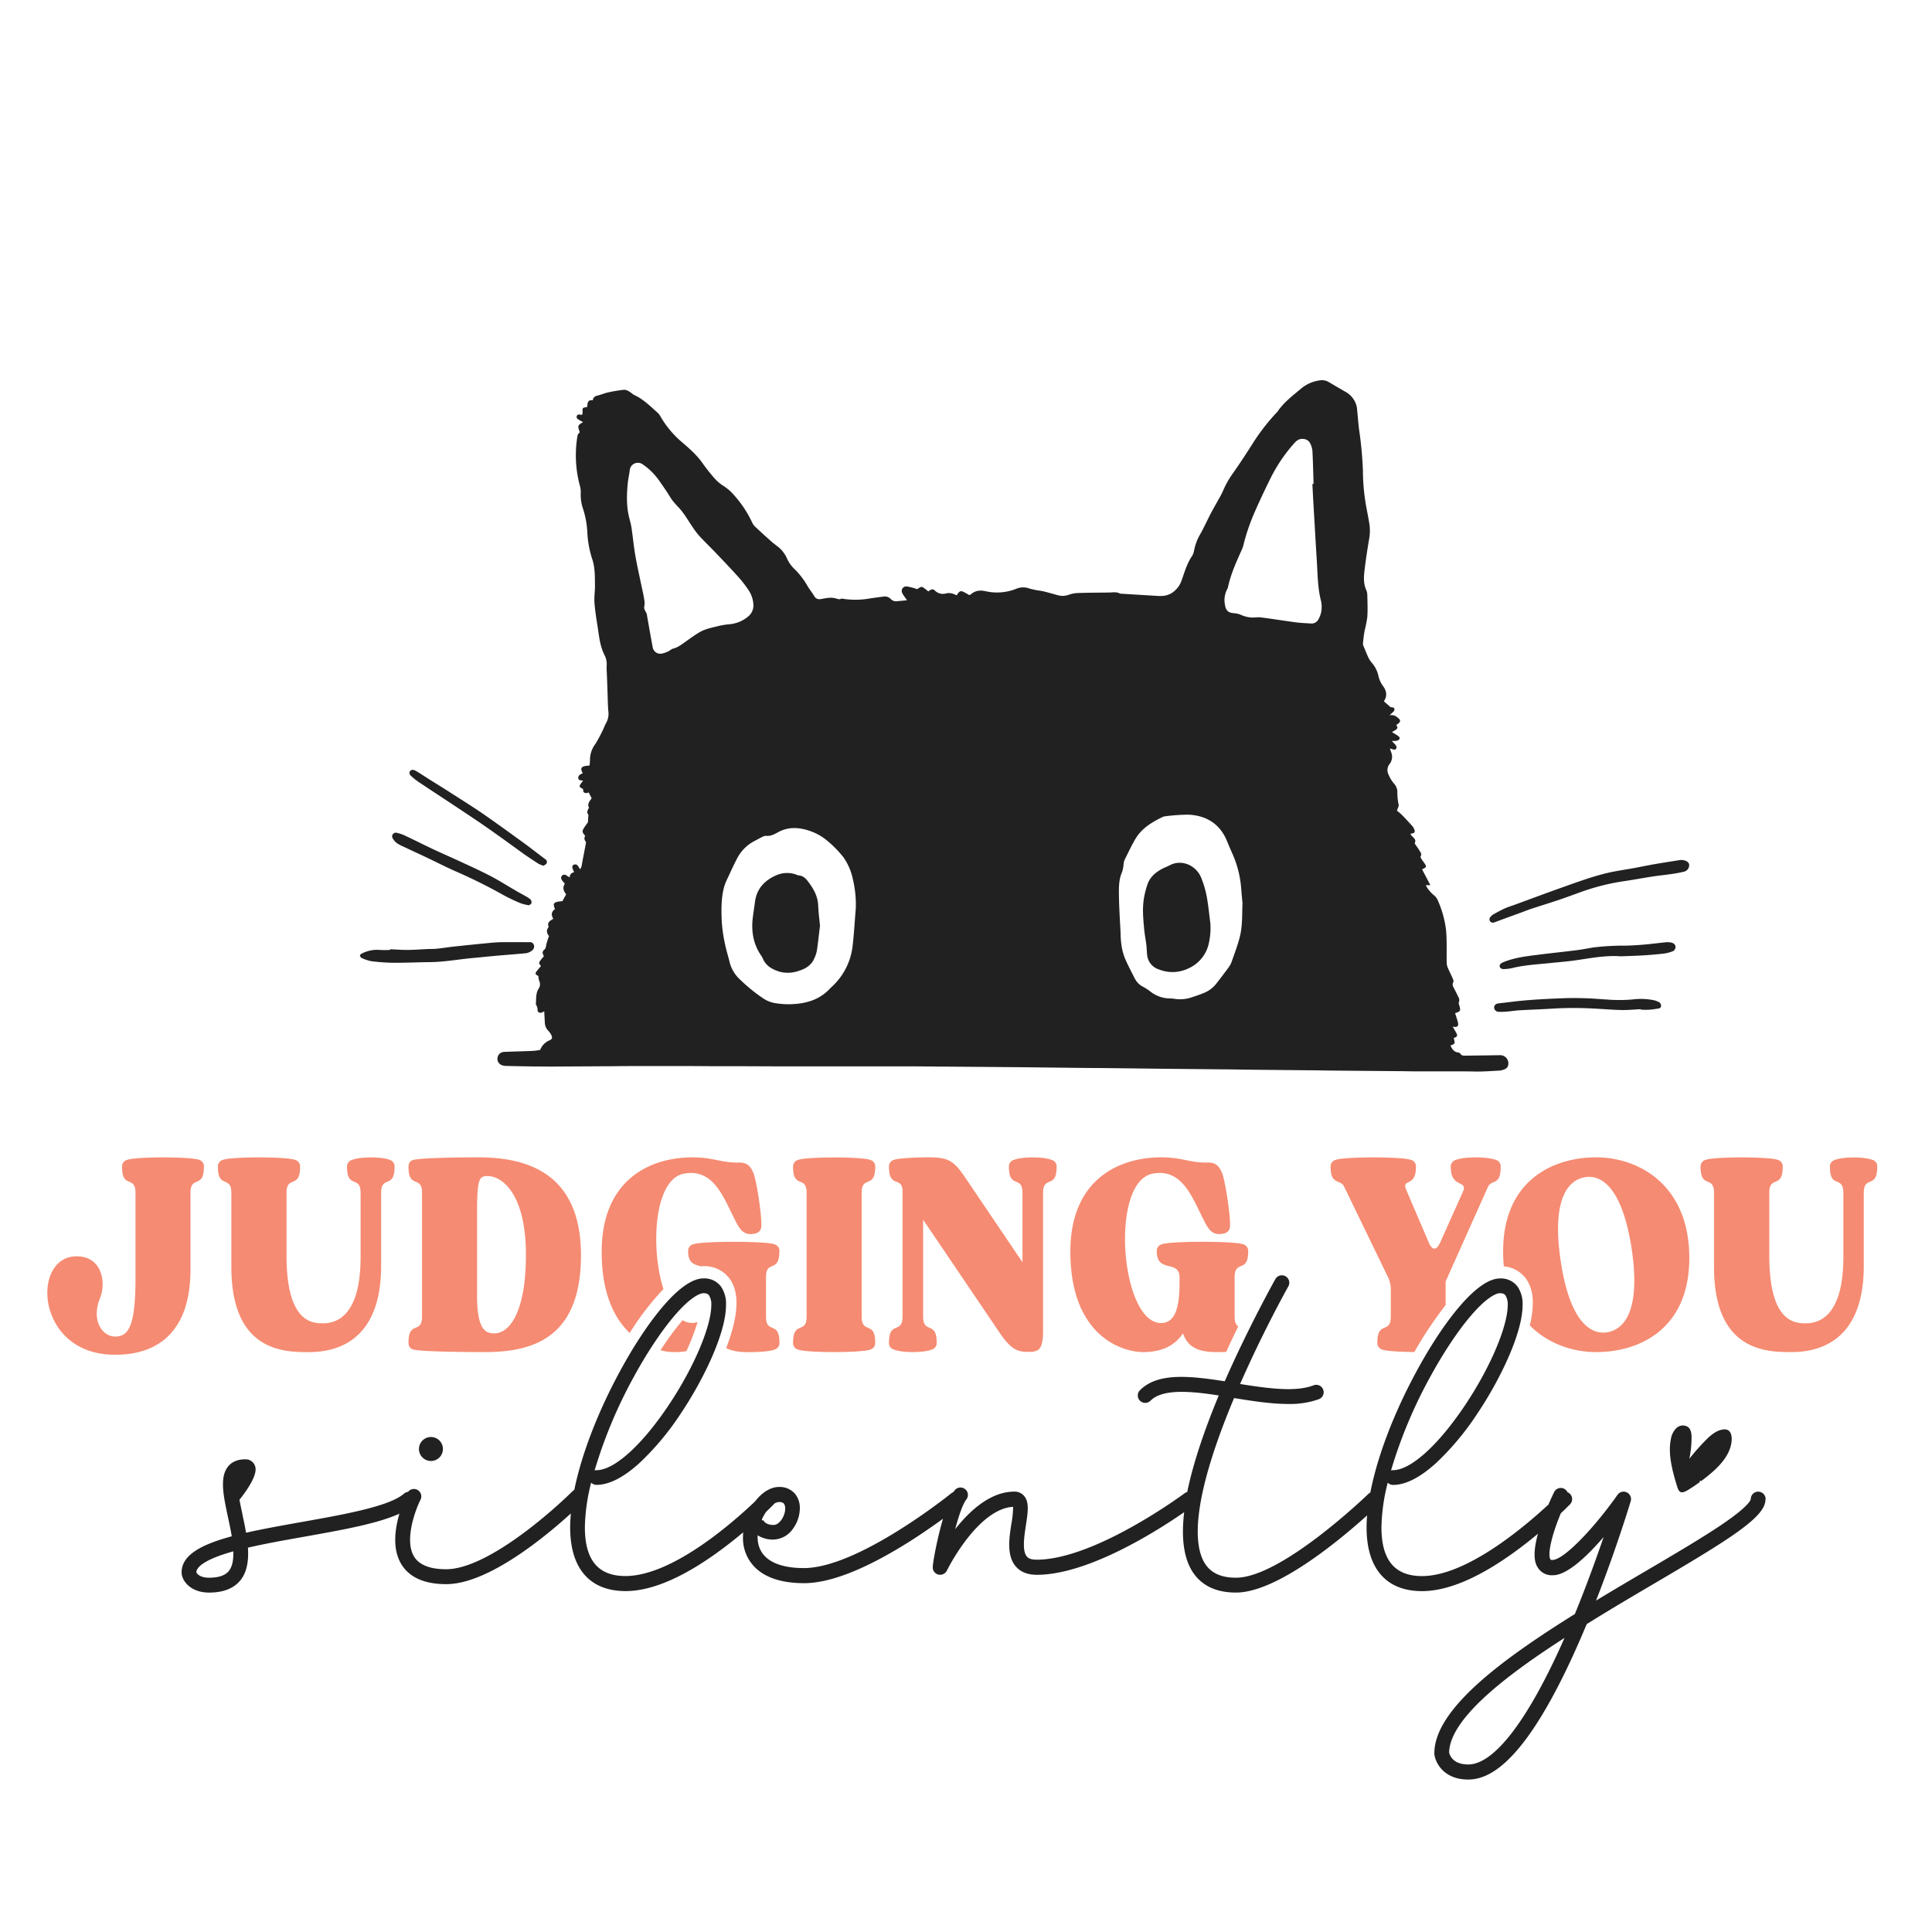
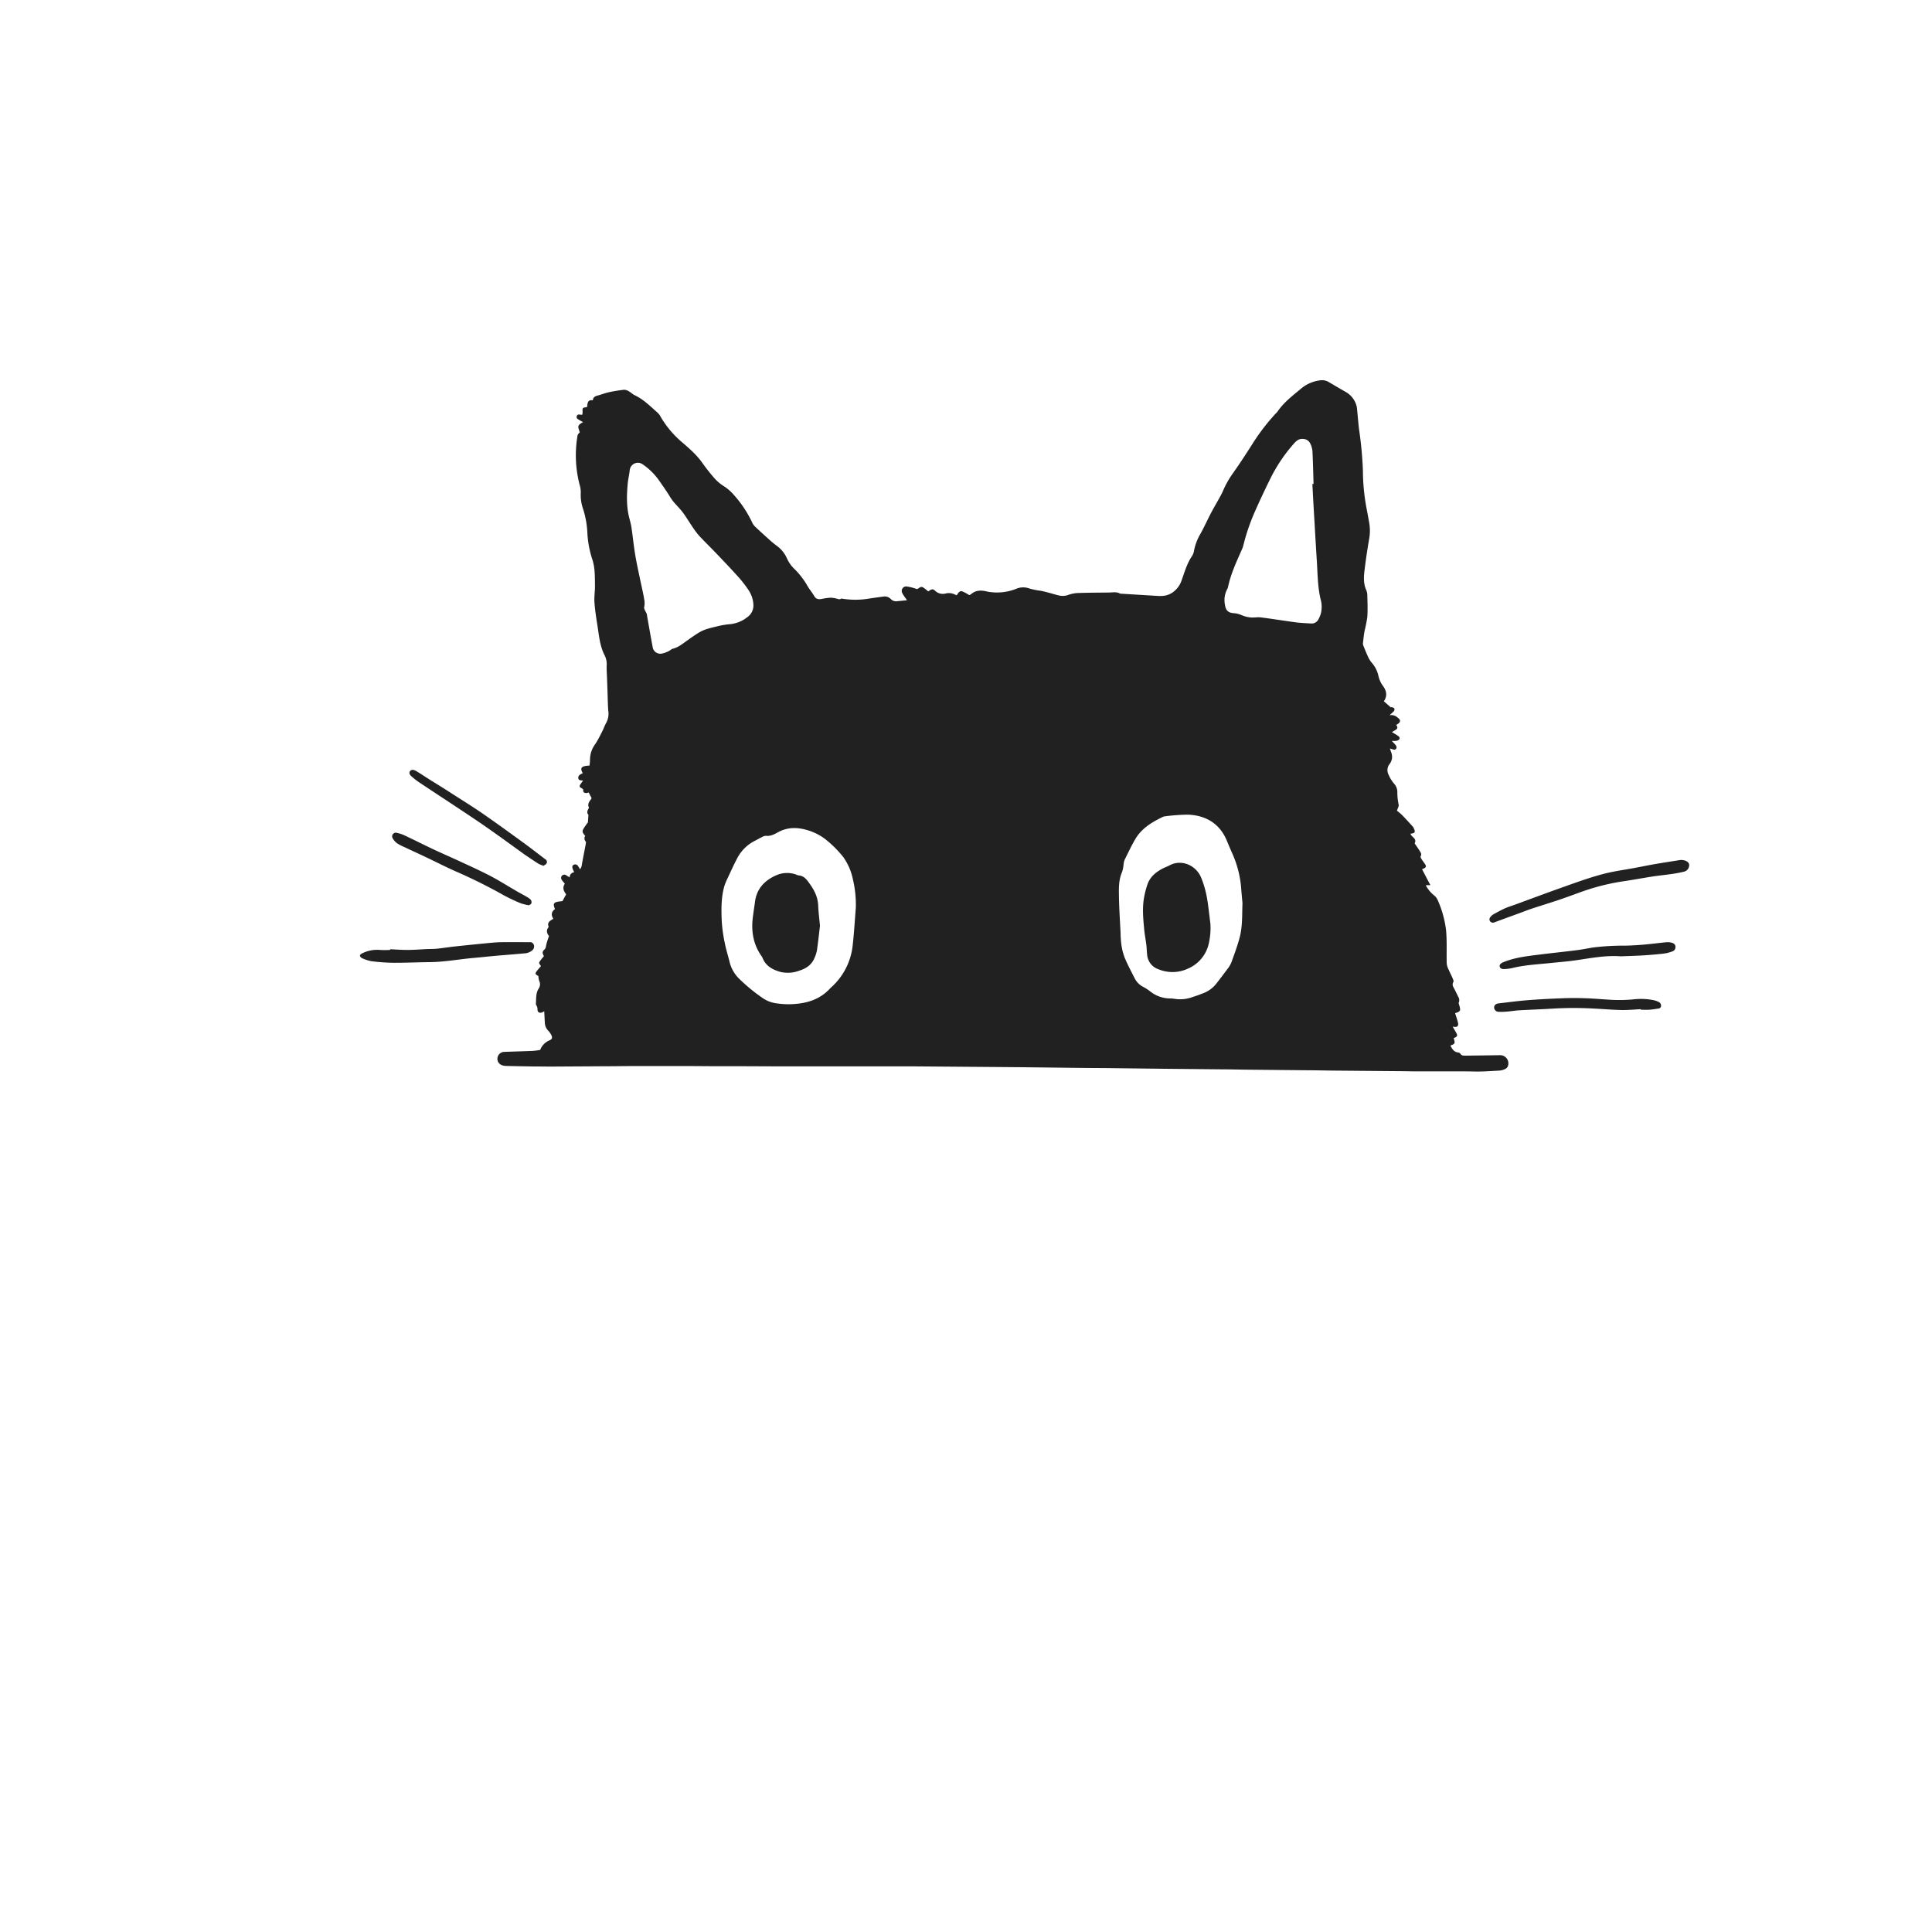
<svg xmlns="http://www.w3.org/2000/svg" id="Layer_1" data-name="Layer 1" viewBox="0 0 864 864">
  <defs>
    <style>.cls-1{fill:#212121;}.cls-2{fill:#f58b72;}</style>
  </defs>
  <title>Cat</title>
  <path class="cls-1" d="M670.85,471.88c-5.1.09-10.2.14-15.31.21-1,0-1.9.1-2.51-.94a1.43,1.43,0,0,0-1-.48c-1.89-.24-2.64-1.61-3.39-3.09,2.12-.82,2.15-.88,1.46-3.33,1.75-.73,1.87-1.05,1-2.62-.45-.8-.92-1.58-1.47-2.54,2.11.48,2.78-.16,2.32-2-.34-1.35-.81-2.67-1.23-4,2.43-.74,2.6-1.09,1.86-3.57-.12-.4-.34-.92-.19-1.23a2.68,2.68,0,0,0-.28-2.55c-.5-1.1-1.06-2.18-1.6-3.27s-1.34-2-.54-3.35c.2-.36-.12-1.11-.34-1.62-.69-1.58-1.49-3.11-2.16-4.7a6.13,6.13,0,0,1-.5-2.19c-.1-4.9.16-9.84-.29-14.71A46.88,46.88,0,0,0,643,402.66a5.67,5.67,0,0,0-1.69-2.26,14.83,14.83,0,0,1-3.56-4.22c0-.07,0-.21,0-.34h1.93c-1.34-2.53-2.53-4.81-3.73-7.1,2-.81,2.14-1.2,1-2.79-.48-.67-1-1.34-1.41-2.05-.18-.29-.36-.8-.22-1,.55-.83.1-1.5-.28-2.13-.72-1.19-1.55-2.33-2.41-3.6,1.19-2.22-1.47-2.79-1.85-4.33,2-.22,2.31-.71,1.47-2.4a3.4,3.4,0,0,0-.48-.83c-1.59-1.74-3.17-3.49-4.82-5.18a25.43,25.43,0,0,0-2.23-1.88c.32-1.1,1-2.09.74-2.82a25.31,25.31,0,0,1-.56-5.32,5.56,5.56,0,0,0-1.38-3.86,14.49,14.49,0,0,1-2.49-4,4.43,4.43,0,0,1,.49-5,5.25,5.25,0,0,0,.64-5.07c-.16-.52-.35-1-.59-1.75.5.14.8.21,1.08.31.63.22,1.3.42,1.72-.25s0-1.34-.48-1.88-.84-.89-1.49-1.6a10.38,10.38,0,0,0,2,0,2.34,2.34,0,0,0,1.41-.73c.38-.64-.16-1.2-.71-1.57-.84-.56-1.72-1.08-2.64-1.64a16.47,16.47,0,0,0,2-1.19c.71-.59.47-1.33-.1-1.95a8.53,8.53,0,0,0,.81-.52c1.32-1,1.22-1.77-.13-2.79a4.15,4.15,0,0,0-3.68-1.05,21.35,21.35,0,0,0,2-1.84,1.37,1.37,0,0,0,.19-1.2c-.13-.29-.67-.46-1.06-.55a.69.69,0,0,0-.51.06l-3.12-2.73c1.66-2.32,1.21-4.7-.37-6.84a11.78,11.78,0,0,1-2-4.28,13.14,13.14,0,0,0-3-6.08,10.44,10.44,0,0,1-1.71-2.74c-.76-1.62-1.41-3.28-2.08-4.93a2.36,2.36,0,0,1-.18-1.11c.2-1.83.4-3.68.72-5.49a61.38,61.38,0,0,0,1.23-6.18c.21-3.18.09-6.38,0-9.57a6.1,6.1,0,0,0-.43-2.41c-1.4-3-1.16-6.14-.78-9.24.57-4.75,1.3-9.48,2.11-14.19a20.54,20.54,0,0,0-.1-7c-.39-2.26-.82-4.51-1.25-6.77a93.39,93.39,0,0,1-1.52-16.35,170.6,170.6,0,0,0-1.73-18.48c-.37-3.1-.6-6.22-.92-9.33a7.42,7.42,0,0,0-.44-1.86,10.12,10.12,0,0,0-4.4-5.37c-2.61-1.49-5.19-3-7.78-4.53a5.84,5.84,0,0,0-3.87-.77,16.34,16.34,0,0,0-8.35,3.56c-3.8,3.21-7.84,6.18-10.67,10.39a6.06,6.06,0,0,1-.65.7,92.61,92.61,0,0,0-10.41,13.48c-2.87,4.52-5.78,9-8.89,13.39a42.12,42.12,0,0,0-4.5,8,30.34,30.34,0,0,1-1.38,2.73c-1.32,2.4-2.72,4.76-4,7.19-1.59,3.05-3,6.21-4.67,9.21a23.43,23.43,0,0,0-2.85,7.46,6.4,6.4,0,0,1-.92,2.49c-2.25,3.27-3.29,7.07-4.6,10.71a10.68,10.68,0,0,1-3.43,5.05,8.77,8.77,0,0,1-5.23,2.05,18.59,18.59,0,0,1-2.11,0l-16.44-1a1,1,0,0,1-.38-.05c-1.55-.88-3.21-.49-4.85-.47-4.47.06-8.94.05-13.41.2a14.8,14.8,0,0,0-4.69.8,7.42,7.42,0,0,1-4.48.29c-1.42-.33-2.82-.78-4.24-1.16-1.22-.32-2.45-.64-3.69-.89a33.52,33.52,0,0,1-5.06-1,8,8,0,0,0-5.77,0,22.8,22.8,0,0,1-6.62,1.64,22.48,22.48,0,0,1-6.8-.36c-2.39-.57-4.82-.65-6.89,1.14a4.29,4.29,0,0,1-.94.5,19.7,19.7,0,0,0-3.07-1.66c-1.36-.44-1.9.88-2.55,1.74l-.82-.36a6,6,0,0,0-4-.47,5,5,0,0,1-4.76-1.14c-.87-.9-1.46-.88-2.54-.17-.24.15-.46.33-.57.41a20.33,20.33,0,0,0-2.38-1.83c-1.12-.62-1.81.55-2.67.79a22.94,22.94,0,0,0-4.57-1.18A2,2,0,0,0,403.4,265a5.87,5.87,0,0,0,.75,1.33c.43.65.9,1.29,1.47,2.11-1.7.16-3.1.31-4.49.43a3.19,3.19,0,0,1-2.78-1,3.71,3.71,0,0,0-3.34-1.07c-1.95.26-3.91.51-5.87.81a36.87,36.87,0,0,1-12.31.15,1.15,1.15,0,0,0-.74,0c-.64.43-1.19.12-1.81,0a10.44,10.44,0,0,0-2.8-.46,22.93,22.93,0,0,0-3.77.51c-1.48.3-2.71.27-3.6-1.27s-2-2.82-2.88-4.29a34.82,34.82,0,0,0-5.76-7.61,15,15,0,0,1-3.55-4.94,13.66,13.66,0,0,0-4.52-5.59A43.23,43.23,0,0,1,344,241.3c-2.09-1.87-4.16-3.75-6.2-5.68a5.91,5.91,0,0,1-1.36-1.82,50.54,50.54,0,0,0-8.21-12.42,20.58,20.58,0,0,0-4.59-4,19.14,19.14,0,0,1-3.94-3.29,82.33,82.33,0,0,1-5.59-7.05c-2.49-3.56-5.7-6.34-8.94-9.14a44,44,0,0,1-9.62-11.33,7.65,7.65,0,0,0-1.45-2c-3.26-2.85-6.32-6-10.33-7.86-.85-.4-1.53-1.14-2.37-1.6a4.5,4.5,0,0,0-2.25-.81,65.72,65.72,0,0,0-7,1.14c-1.62.35-3.16,1-4.77,1.41-1.21.3-2.16.76-2.25,2.14-1.89-.18-2.43.49-2.54,3l-.54.12c-1.55.25-1.64.39-1.5,1.91a7.27,7.27,0,0,1-.15,1.44,5.77,5.77,0,0,1-.73,0c-.71-.1-1.47-.27-1.74.66s.41,1.26,1,1.63,1.13.65,1.82,1c-2.48,1.51-2.51,1.65-1.47,4.52-.34.48-.93.95-1,1.49a52.23,52.23,0,0,0,.92,22,11.11,11.11,0,0,1,.52,3.59,19.25,19.25,0,0,0,1.12,7.5,41.39,41.39,0,0,1,1.8,9.76,45.37,45.37,0,0,0,2.14,12.22c1.4,4,1.23,8.17,1.3,12.3,0,2.42-.41,4.85-.24,7.25.25,3.49.8,7,1.35,10.43.71,4.52,1.06,9.13,3.24,13.31a9.08,9.08,0,0,1,.88,4.66c-.07,1.59.07,3.19.13,4.78.07,2,.15,4.08.22,6.12.12,3.05.14,6.11.36,9.15a8.52,8.52,0,0,1-.88,5.36c-.72,1.19-1.13,2.57-1.78,3.81-1,2-2,4-3.22,5.85a11.69,11.69,0,0,0-2.29,7,17.36,17.36,0,0,1-.23,2.52c-3.68.18-4.38,1-3,3.4-.91.52-2.14.82-2,2.24.13,1.21,1.31.87,2.14,1.11a18.43,18.43,0,0,0-1.39,1.95c-.8,1.5,1.88,1.19,1.43,2.61-.06.2.23.63.46.76a1.89,1.89,0,0,0,1.08.2,3.7,3.7,0,0,0,.93-.25l1.31,2.58c-.66,1.17-2.08,2.3-1.23,4.15.07.16-.15.47-.28.7-.54,1-.61,1.94.07,2.49-.08,1.34-.15,2.38-.22,3.44-.52.72-1.1,1.48-1.62,2.28-1.11,1.72-1,2.16.41,3.76a2.07,2.07,0,0,0,.24,2.57c.18.2.05.72,0,1.07-.56,3-1.15,6-1.71,9a4.31,4.31,0,0,1-.83,2.31c-.4-.62-.67-1.12-1-1.56a1.42,1.42,0,0,0-1.89-.42c-.72.37-.63,1.05-.44,1.68s.43,1,.69,1.63a2.24,2.24,0,0,0-2,2.32c-.64-.38-1.12-.68-1.62-1a1.44,1.44,0,0,0-1.92,2.09c.38.59.87,1.1,1.37,1.73-1.24,1.82-.45,3.44.59,4.73-.62,1.12-1.12,2.05-1.68,3.07a16.89,16.89,0,0,0-2.32.29c-1.51.37-1.81,1-1.27,2.53l.27.72c-1.72,1.21-1.75,2.72-.75,4.34-1.39.86-2.83,1.54-2.12,3.47a.43.43,0,0,1-.07.36c-1.18,1.52-.55,2.87.28,3.89a34,34,0,0,0-1.23,3.82c-.17.88-.16,1.72-1,2.36a1.88,1.88,0,0,0-.64,1.32,4.2,4.2,0,0,0,.59,1.47c-.48.59-1,1.17-1.45,1.78-.95,1.27-.93,1.28.13,2.65-.55.66-1.12,1.34-1.68,2-1.07,1.33-1,1.72.51,2.44a8.63,8.63,0,0,0,.38,2.21,3.44,3.44,0,0,1-.31,3.54c-1.26,2.05-1,4.38-1.18,6.62a1.16,1.16,0,0,0,.19.73,3.29,3.29,0,0,1,.54,1.95c0,1.18.86,1.67,2,1.28a6.44,6.44,0,0,0,1-.56c.1,1.88.19,3.59.28,5.31a5.33,5.33,0,0,0,1.52,3.41,7.66,7.66,0,0,1,1.49,2.19c.44,1.06.13,1.67-.94,2.11a7.66,7.66,0,0,0-4.17,4.3,33.72,33.72,0,0,1-3.37.43c-4.27.18-8.54.28-12.81.44a3.08,3.08,0,0,0-2.89,2.62,3,3,0,0,0,1.79,3.26,5.7,5.7,0,0,0,2,.4c4.22.11,8.43.17,12.64.24q3.25,0,6.51.05l25.66-.15c3.83,0,7.66-.08,11.49-.08q12.74,0,25.49,0c4,0,8,.05,12.06.07,4.27,0,8.55,0,12.82,0l12.25.05,16.67,0,20.88,0c5.17,0,10.34,0,15.52,0q4.5,0,9,0l38.31.3,11.88.1,25.85.3c4,.05,8.05.05,12.08.09q12.63.15,25.28.3l25.29.25c4.08,0,8.17.12,12.25.16l25.67.25c4,0,8,.11,12.07.15l29.88.26c2.49,0,5,.09,7.46.09,6.33,0,12.65,0,19,0,2.16,0,4.31,0,6.47.05,3.94.13,7.9-.19,11.85-.4a6.92,6.92,0,0,0,2.38-.65,2.57,2.57,0,0,0,1.25-1.09A3.66,3.66,0,0,0,670.85,471.88ZM312.93,282.68c-2.14,1.25-4.15,2.73-6.17,4.16-1.82,1.3-3.56,2.7-5.81,3.25-.71.17-1.28.83-2,1.14a10.67,10.67,0,0,1-3,1.06,3.45,3.45,0,0,1-4.1-3.1c-.88-4.56-1.65-9.15-2.47-13.73a4.86,4.86,0,0,0-.16-.94c-.4-1-1.36-2.23-1.13-3.11a7.9,7.9,0,0,0,0-3.35c-.38-2.52-1-5-1.52-7.5-.84-4.06-1.77-8.1-2.46-12.19S283,240,282.39,235.88c-.25-1.64-.73-3.24-1.12-4.85-1.15-4.85-1-9.76-.56-14.66.19-2.09.71-4.15.93-6.24a3.66,3.66,0,0,1,5.68-2.54,29,29,0,0,1,7.79,7.82c1.61,2.3,3.22,4.61,4.67,7s3.44,4.07,5.1,6.15,3.13,4.63,4.72,6.94a36.8,36.8,0,0,0,3.08,4.12c2.61,2.8,5.37,5.46,8,8.23,3.34,3.5,6.67,7,9.91,10.61a53.72,53.72,0,0,1,4.07,5.31,12.88,12.88,0,0,1,2.27,6.79,6.33,6.33,0,0,1-2.56,5.31,14.9,14.9,0,0,1-8.21,3.3,33.73,33.73,0,0,0-4.91.8C318.43,280.69,315.49,281.2,312.93,282.68Zm69.79,123.43c-.46,5.59-.77,11.2-1.41,16.78a29.27,29.27,0,0,1-9.73,18.78,3.57,3.57,0,0,0-.28.27c-4.86,5.37-11.23,7-18.12,7.16a36.62,36.62,0,0,1-5.73-.38,13.82,13.82,0,0,1-6.23-2.29,77.75,77.75,0,0,1-10.93-9,15.71,15.71,0,0,1-4.07-7.46c-.67-2.72-1.54-5.4-2.07-8.15a67,67,0,0,1-1.38-9.83c-.21-5.22-.31-10.49,1.13-15.6a25.36,25.36,0,0,1,1.52-3.71c1.38-2.95,2.71-5.92,4.23-8.8a18,18,0,0,1,7.88-7.84c1.09-.55,2.14-1.17,3.23-1.69a3.72,3.72,0,0,1,1.8-.57c2.05.25,3.75-.7,5.37-1.59,4.56-2.51,9.22-2.24,13.9-.71a24.26,24.26,0,0,1,8.3,4.65,48.89,48.89,0,0,1,7.06,7.25,26.41,26.41,0,0,1,4.26,10A48.41,48.41,0,0,1,382.72,406.11Zm171.65,13.2c-1,3.75-2.37,7.4-3.68,11.06a11.24,11.24,0,0,1-1.64,2.79c-1.74,2.37-3.53,4.69-5.32,7a13.55,13.55,0,0,1-5.9,4.11c-1.48.6-3,1.13-4.51,1.61a16,16,0,0,1-7.72.85,17.15,17.15,0,0,0-2.86-.23,14.36,14.36,0,0,1-8.3-3.09,20.81,20.81,0,0,0-3.05-2,8.69,8.69,0,0,1-4-4c-1.52-3-3.12-6-4.42-9.11a26.18,26.18,0,0,1-1.49-5.9,42,42,0,0,1-.35-5.15c-.28-5.67-.67-11.33-.74-17-.05-3.47-.06-7,1.43-10.32a15.79,15.79,0,0,0,.66-3.56,7,7,0,0,1,.45-1.85c1.63-3.24,3.14-6.56,5-9.63,2.77-4.5,7.15-7.17,11.8-9.43a3.56,3.56,0,0,1,1.27-.4,84.42,84.42,0,0,1,10.26-.74c8.24.31,14.35,4.19,17.44,11.77.82,2,1.69,4,2.57,6a46.79,46.79,0,0,1,3.82,15.51c.13,1.85.32,3.69.56,6.34C555.42,408.56,555.76,414,554.37,419.31Zm36.37-145.13a12.15,12.15,0,0,1-1.25,3,3.33,3.33,0,0,1-3.07,1.65c-2.35-.13-4.71-.23-7-.53-5.18-.68-10.34-1.54-15.52-2.19-1.56-.2-3.18.17-4.75,0a13.11,13.11,0,0,1-3.85-1,10.33,10.33,0,0,0-3.49-.89c-2.55-.15-3.64-1.26-4-3.74a10.42,10.42,0,0,1,1-7,3.61,3.61,0,0,0,.39-1.07c1.26-5.85,3.76-11.23,6.17-16.65A10.58,10.58,0,0,0,556,244a92.4,92.4,0,0,1,5.42-15.72c2.21-5,4.58-10,7-14.87a71,71,0,0,1,10.07-14.86c1.1-1.26,2.24-2.42,4.19-2.26a3.62,3.62,0,0,1,3.25,2,9.45,9.45,0,0,1,1,3.44c.25,4.9.35,9.81.5,14.71l-.53,0q.46,8.88,1,17.77.47,8.4,1,16.8c.36,5.66.36,11.34,1.66,16.92A12.26,12.26,0,0,1,590.74,274.18ZM753,389.84a58.06,58.06,0,0,1-6.58,1.17c-2.52.37-5.06.6-7.58,1-4.34.67-8.66,1.5-13,2.12a99.09,99.09,0,0,0-19.57,5.05c-3.12,1.12-6.22,2.28-9.36,3.33-3.86,1.3-7.76,2.48-11.62,3.75-1.64.53-3.24,1.17-4.85,1.77-4,1.46-8,2.91-12,4.4a1.64,1.64,0,0,1-2.07-.43,1.5,1.5,0,0,1,.19-1.94,4.35,4.35,0,0,1,1.27-1.15c1.67-.93,3.35-1.86,5.09-2.65,1.44-.65,3-1.11,4.47-1.65,7.54-2.76,15.05-5.58,22.62-8.24,5.59-2,11.18-4,16.89-5.5,4.72-1.27,9.61-1.87,14.43-2.78,2.88-.54,5.75-1.14,8.64-1.64,3.71-.64,7.42-1.2,11.13-1.8.32-.05.64-.06.75-.07,2,.07,3.28.82,3.54,2A3,3,0,0,1,753,389.84ZM234.53,426.35c-4.2.4-8.4.7-12.6,1.07-3.48.31-7,.7-10.45,1-6.35.58-12.63,1.76-19,1.84-5.49.06-11,.32-16.46.3a89,89,0,0,1-9.92-.7,18.18,18.18,0,0,1-4.33-1.43,1.61,1.61,0,0,1-.81-1.1c0-.26.46-.72.81-.88a14.72,14.72,0,0,1,7.94-1.64,40.09,40.09,0,0,0,4.78,0v-.3c2.61.11,5.22.32,7.83.3,2.94,0,5.87-.26,8.81-.39,1.45-.06,2.91,0,4.36-.17,2.54-.26,5.06-.67,7.6-.95q7.22-.78,14.45-1.48c2.22-.21,4.45-.44,6.68-.47,4.21-.05,8.42,0,12.62,0a1.73,1.73,0,0,1,1.85,1.08A2.16,2.16,0,0,1,238,425,5.57,5.57,0,0,1,234.53,426.35Zm514.76-3a2.09,2.09,0,0,1-1.55,2.18,17.49,17.49,0,0,1-3.69.92q-4.47.51-9,.79c-3.36.21-6.74.29-10.18.43-6.68-.51-13.27.77-19.89,1.74-3.85.57-7.73.85-11.6,1.26-5.7.6-11.44.85-17,2.23a20.51,20.51,0,0,1-3.59.47c-1.25.08-2-.4-2.12-1.17s.43-1.4,1.54-1.86c5.19-2.17,10.72-2.74,16.21-3.44s11.27-1.27,16.9-2c2.4-.3,4.77-.8,7.16-1.18A109.91,109.91,0,0,1,727,422.9c2.73-.07,5.47-.23,8.2-.47,3.29-.29,6.58-.72,9.87-1.05a7.8,7.8,0,0,1,2.1.1C748.45,421.69,749.22,422.38,749.29,423.32Zm-6.46,26.26a1.21,1.21,0,0,1-1.05,1.39c-1.38.21-2.76.45-4.15.55s-2.55,0-3.83,0v-.24c-2.87.14-5.73.43-8.6.38-4.08-.08-8.15-.44-12.23-.65a160.82,160.82,0,0,0-18.37,0c-5.09.33-10.19.49-15.28.78-1.71.1-3.42.41-5.14.54a28.28,28.28,0,0,1-4,.12,2,2,0,0,1-2-1.9c0-1,.7-1.71,2-1.86,4.37-.5,8.73-1.1,13.12-1.44,5.14-.41,10.31-.66,15.47-.85q5.16-.2,10.34,0c3.24.09,6.48.39,9.72.58a68.65,68.65,0,0,0,11.29-.05,29.24,29.24,0,0,1,9.33.31,9.4,9.4,0,0,1,2.66,1A1.94,1.94,0,0,1,742.83,449.58ZM175.68,375a1.65,1.65,0,0,1,1.8-2.55,16.23,16.23,0,0,1,3.94,1.39c4,1.87,7.91,3.86,11.88,5.74,3.64,1.72,7.32,3.32,11,5,5,2.32,10,4.56,14.85,7.07,3.85,2,7.52,4.34,11.27,6.51,1.66,1,3.35,1.85,5,2.82a7.85,7.85,0,0,1,2,1.47,1.9,1.9,0,0,1,.19,1.56c-.11.37-.7.58-1.05.84A23.62,23.62,0,0,1,233,404a77.81,77.81,0,0,1-7.78-3.67,235.37,235.37,0,0,0-21.76-10.8c-4.31-1.92-8.51-4.08-12.77-6.1-3.23-1.54-6.48-3-9.71-4.55a22.93,22.93,0,0,1-3.24-1.65A7,7,0,0,1,175.68,375Zm7.75-30.22c.55-.64,1.38-.7,2.62,0,2,1.18,3.88,2.46,5.82,3.68,3.35,2.1,6.72,4.16,10,6.29,4.67,3,9.39,5.93,14,9.09,6.39,4.43,12.67,9,19,13.6,3,2.21,6,4.56,9,6.82a1.4,1.4,0,0,1,.59,1.81c-.23.48-.9.75-1.39,1.12a14.37,14.37,0,0,1-2.25-.91c-2.1-1.33-4.16-2.74-6.22-4.12-.32-.22-.62-.46-.93-.68-4.86-3.5-9.7-7.05-14.61-10.49-4.23-3-8.52-5.83-12.82-8.7-6.21-4.13-12.46-8.2-18.67-12.34a27.58,27.58,0,0,1-3.32-2.58C183,346.38,182.84,345.48,183.43,344.81ZM365.9,405c.12,3,.52,5.95.8,9-.44,3.68-.83,7.35-1.36,11a14.7,14.7,0,0,1-1.11,3.44c-1.29,3.15-3.88,4.77-7,5.72a14.28,14.28,0,0,1-8.28.47c-3.47-1-6.52-2.62-7.94-6.26a4.59,4.59,0,0,0-.48-.83c-3.68-5.24-4.64-11.09-3.86-17.31.3-2.4.69-4.79,1-7.19.8-5.6,4.24-9.24,9.12-11.45a12,12,0,0,1,9.34-.45,3.92,3.92,0,0,0,1.08.36c2.17.16,3.41,1.64,4.51,3.21C364,397.75,365.75,401,365.9,405Zm175.41,8.23a31.29,31.29,0,0,1-.79,8.95,15.92,15.92,0,0,1-9.29,11,16.29,16.29,0,0,1-13,.34,7.53,7.53,0,0,1-5.24-6.69c-.16-1.45-.17-2.92-.35-4.37-.31-2.47-.81-4.92-1-7.39-.43-4.57-.84-9.17,0-13.73a39,39,0,0,1,1.54-5.92c1.14-3.23,3.61-5.32,6.55-6.89,1.12-.6,2.33-1,3.46-1.62,5.28-2.76,11.74.06,14,5.65a44,44,0,0,1,2.58,9C540.42,405.33,540.8,409.26,541.31,413.18Z" />
-   <path class="cls-2" d="M472.51,522c0,9.76-6.05,3.49-6.05,11.5v61.66c0,8.71-2.15,9.41-6.66,9.41s-7.59-.93-12.62-8.36l-34.35-50.75v43.31c0,8,6.05,1.75,6.05,11.5a3,3,0,0,1-2.16,3.25c-3.79,1.51-13.23,1.51-17,0a3,3,0,0,1-2.16-3.25c0-9.75,6.06-3.48,6.06-11.5V532.9c0-7.2-6.06-1.28-6.06-10.92a3.06,3.06,0,0,1,2.16-3.25c1.74-.7,8.61-1.16,15.59-1.16,9.12,0,11.38,1.62,16.82,9.75l25.12,37.16v-31c0-8-6.05-1.74-6.05-11.5a3,3,0,0,1,2.15-3.25c3.8-1.51,13.23-1.51,17,0A3,3,0,0,1,472.51,522ZM669,518.73c-3.8-1.51-14.26-1.51-18,0A3.06,3.06,0,0,0,648.8,522c0,9.52,7.8,5.58,5.44,10.92L644,555.77c-1.64,3.6-3.59,3.37-5,0L628.91,532.2c-2.36-5.46,4.3-.93,4.3-10.22a3,3,0,0,0-2.15-3.25c-3.59-1.51-30.25-1.51-33.84,0a3.06,3.06,0,0,0-2.16,3.25c0,8,4.42,5.34,6,8.6l19.18,39.59a13.31,13.31,0,0,1,1.74,7.2v11.38c0,8-6,1.75-6,11.5A3,3,0,0,0,618,603.5c1.65.7,7.89,1.07,14.49,1.13a176.88,176.88,0,0,1,14-21V573.08l18.87-42.16c1.64-3.71,5.74-.46,5.74-8.94A3,3,0,0,0,669,518.73ZM556,556.47c-3.59-1.51-32.92-1.51-36.51,0a3,3,0,0,0-2.15,3.25c0,9.76,10.15,3.49,10.15,11.5v2.9c0,13-3.08,17.54-8.31,17.54-18,0-23.07-62.94-3.79-66.78,12.41-2.43,17.13,9,21.74,18.35,3,6,4.41,9.76,10.36,8.36a3.27,3.27,0,0,0,2.56-3.36c.31-4.3-2.15-20.56-3.59-23.81-.82-1.74-1.94-4.64-6.35-4.53-7.8.23-11.29-2.32-20.82-2.32-19,0-40.72,10-40.62,42.38.11,37.75,23.39,44.71,32.51,44.71,7.8,0,13.85-2.44,17.85-8.36,2,5.81,6.36,8.36,15,8.36,1.56,0,3,0,4.31-.09,1.85-4,3.68-7.85,5.42-11.41-.93-.61-1.63-1.68-1.63-4.41V571.22c0-8,6.06-1.74,6.06-11.5A3.06,3.06,0,0,0,556,556.47Zm199.47,5.81c.1,32.4-22.66,42.38-41.64,42.38-10.22,0-21.48-3.58-29.71-11.95a43.06,43.06,0,0,0,1.37-10c0-4.46-1.06-8.15-3.16-11a13.69,13.69,0,0,0-9.8-5.4,61.59,61.59,0,0,1-.33-6.36c-.11-32.39,22.66-42.38,41.63-42.38S755.36,529.88,755.46,562.28ZM729.62,558c-4.31-27.4-13.74-33-21.23-31.47S693.83,536.85,698,564.25s13.74,33,21.23,31.47S733.82,585.39,729.62,558Zm-424.35,32.4-.28.32a128.64,128.64,0,0,0-9.61,13.12,25.34,25.34,0,0,0,6.17.84,30.89,30.89,0,0,0,5.4-.45,95.3,95.3,0,0,0,5-13,7.19,7.19,0,0,1-2.4.4A8.08,8.08,0,0,1,305.27,590.38Zm532.24-71.65c-3.8-1.51-13.23-1.51-17,0a3,3,0,0,0-2.15,3.25c0,9.76,6,3.49,6,11.5v28.68c0,27.52-11.79,29.61-16.82,29.61s-16.31-.58-16.31-30.31v-28c0-8,6-1.74,6-11.5a3,3,0,0,0-2.15-3.25c-3.59-1.51-28.82-1.51-32.41,0a3,3,0,0,0-2.15,3.25c0,9.76,6,3.49,6,11.5v33.09c0,37.74,23.38,38.09,34.56,38.09,9.95,0,32.41-2.9,32.41-38.55V533.48c0-8,6-1.74,6-11.5A3,3,0,0,0,837.51,518.73ZM391.39,522a3,3,0,0,0-2.15-3.25c-3.59-1.51-28.82-1.51-32.41,0a3,3,0,0,0-2.15,3.25c0,9.76,6.05,3.49,6.05,11.5v55.27c0,8-6.05,1.75-6.05,11.5a3,3,0,0,0,2.15,3.25c3.59,1.51,28.82,1.51,32.41,0a3,3,0,0,0,2.15-3.25c0-9.75-6.05-3.48-6.05-11.5V533.48C385.34,525.47,391.39,531.74,391.39,522ZM259.81,561.12c.1,36.34-20.41,43.54-42.76,43.54-7.08,0-28.62-.11-32.21-1.16-1.64-.46-2.15-1.62-2.15-3.25,0-9.75,6.05-3.48,6.05-11.5V533.48c0-8-6.05-1.74-6.05-11.5,0-1.62.51-2.79,2.15-3.25,3.59-1,22-1.16,29.13-1.16C234.28,517.57,259.71,523.61,259.81,561.12Zm-24.61,0c0-26.6-10.26-35.19-17.23-35.19-3.8,0-4.62,1.51-4.62,16.72v36.93c0,15.21,3.9,16.72,7.7,16.72C228,596.3,235.2,586.55,235.2,561.12Zm-146-42.39c-3.59-1.51-28.82-1.51-32.41,0A3,3,0,0,0,54.6,522c0,9.76,6,3.49,6,11.5v37.74c0,21.37-2.87,26.48-9.13,26.48-5.33,0-11-6.74-6.66-17.42,2.56-6.39,1.12-18.47-10.57-18.47-20.51,0-18.36,44,17,44,7.07,0,33.94-.34,33.94-38.08V533.48c0-8,6-1.74,6-11.5A3,3,0,0,0,89.16,518.73Zm85.22,0c-3.79-1.51-13.23-1.51-17,0A3.06,3.06,0,0,0,155.2,522c0,9.76,6.06,3.49,6.06,11.5v28.68c0,27.52-11.8,29.61-16.82,29.61s-16.31-.58-16.31-30.31v-28c0-8,6.05-1.74,6.05-11.5a3,3,0,0,0-2.15-3.25c-3.59-1.51-28.82-1.51-32.41,0A3,3,0,0,0,97.47,522c0,9.76,6,3.49,6,11.5v33.09c0,37.74,23.38,38.09,34.56,38.09,9.95,0,32.41-2.9,32.41-38.55V533.48c0-8,6-1.74,6-11.5A3.06,3.06,0,0,0,174.38,518.73Zm174.14,41a3,3,0,0,0-2.15-3.25c-3.59-1.51-32.92-1.51-36.51,0a3,3,0,0,0-2.15,3.25c0,5.31,3,5.87,5.74,6.57.4,0,.8-.07,1.19-.07a13.93,13.93,0,0,1,11.52,5.49c2.1,2.83,3.16,6.52,3.16,11,0,5.83-1.81,12.87-4.61,20.14,2.39,1.24,5.54,1.83,9.66,1.83,5.95,0,10.26-.46,12-1.16a3,3,0,0,0,2.15-3.25c0-9.75-6-3.48-6-11.5V571.22C342.47,563.21,348.52,569.48,348.52,559.72Zm-42.76-34.84c12.41-2.43,17.12,9,21.74,18.35,3,6,4.41,9.76,10.36,8.36a3.27,3.27,0,0,0,2.56-3.36c.31-4.3-2.15-20.56-3.59-23.81-.82-1.74-1.95-4.64-6.36-4.53-7.79.23-11.28-2.32-20.82-2.32-19,0-40.71,10-40.61,42.38,0,18.54,5.7,29.65,12.51,36.16a126.29,126.29,0,0,1,15.09-19.64C290.77,557.59,292.61,527.5,305.76,524.88Z" />
-   <path class="cls-1" d="M187.36,648a5.36,5.36,0,1,1,5.36,5.36A5.37,5.37,0,0,1,187.36,648Zm602.17,22.54c0,4.34-4.55,9.2-15.7,16.78-8.86,6-21.22,13.31-34.31,21-9.26,5.45-19.73,11.61-29.95,18q-1.35,3.27-2.78,6.55c-7.77,17.9-15.39,32.2-22.65,42.5-9.72,13.76-18.72,20.45-27.54,20.45-10.89,0-14.67-7.41-15.15-11.33a2.73,2.73,0,0,1,0-.41c0-11.69,10.63-25.37,32.5-41.82,8.19-6.16,18.12-12.85,30.34-20.47,5.33-13,9.82-25.51,12.86-34.43l-.59.69c-14.33,16.41-20.39,16.41-22.38,16.41A7.28,7.28,0,0,1,687.7,701c-.79-1.27-2.82-4.54.08-15.1-2.59,2.16-5.19,4.22-7.74,6.14-17.24,13-32.08,19.52-44.12,19.52-16,0-24.78-10.11-24.78-28.47,0-1.67.08-3.48.24-5.39C599.12,688.73,571,712.2,552.74,712.2c-9.3,0-16-3.4-19.92-10.11-3.49-6-4.58-14.67-3.25-25.83-10.62,7.37-42.38,28-65.89,28-4.11,0-7.28-1.26-9.41-3.74-4.16-4.84-3-12.59-1.92-19.42a42.25,42.25,0,0,0,.72-7.23c-8,.38-15.45,7.74-20.32,13.92a90.81,90.81,0,0,0-9.31,14.6,3.4,3.4,0,0,1-3.73,1.79,3.31,3.31,0,0,1-2.58-3.24c0-2,1.91-12.63,4.59-21.75-5.53,4-11.13,7.82-16.65,11.25C386.27,702.07,371,708,359.59,708c-9.15,0-16.19-2.06-20.93-6.12a18.31,18.31,0,0,1-6.39-14.39c0-.73,0-1.48.11-2.24-2.85,2.39-5.7,4.66-8.5,6.77-17.24,13-32.08,19.52-44.12,19.52-16,0-24.78-10.11-24.78-28.47,0-1.93.11-4,.31-6.25-11.2,10.2-36.94,31.62-55.74,31.62-9.68,0-16.41-3-20-8.81-3.16-5.14-3.65-12.14-1.44-20.82.16-.62.33-1.24.51-1.88-9.82,4.47-25.69,7.29-42.46,10.28-8.62,1.53-17.52,3.11-25.28,4.91.43,6.49-.68,11.27-3.37,14.6-2.94,3.64-7.67,5.49-14,5.49-8.38,0-12.29-5.36-12.29-9,0-7,6.92-12,22.43-16.17-.47-2.81-1.09-5.69-1.68-8.48-2.06-9.61-3.83-17.9,0-22.7,1.74-2.16,4.33-3.25,7.7-3.25a4.4,4.4,0,0,1,4.15,2.45c.58,1.17,2.11,4.31-6.44,15.29a3.11,3.11,0,0,1-.29.33c.38,2.09.85,4.27,1.3,6.38l0,.12c.58,2.7,1.18,5.49,1.65,8.27,7.51-1.71,16-3.22,24.9-4.81,19.31-3.43,39.22-7,45.71-12.66a3.28,3.28,0,0,1,1.82-.8,3.31,3.31,0,0,1,5.58,3.51c-2.31,4.61-7.34,18.16-2.86,25.44,2.31,3.74,7.14,5.64,14.35,5.64,8.68,0,21.15-6,36-17.23a222.15,222.15,0,0,0,20.54-17.69,3.19,3.19,0,0,1,.75-.56c3.26-16,10.55-34.9,20.56-53.31,10.84-20,26.3-41.27,37.19-41.27a9.27,9.27,0,0,1,7.84,3.64,13.6,13.6,0,0,1,2.26,8.24c0,12.69-10.17,33.54-20.25,48.58a122.61,122.61,0,0,1-18.34,22c-7.18,6.55-13.69,9.87-19.35,9.87a3.33,3.33,0,0,1-2.37-1,85.55,85.55,0,0,0-2.81,19.94c0,14.69,5.93,21.83,18.14,21.83,20.63,0,47.46-23.36,58-33.4,3.09-4.06,7-6.43,10.65-6.43a9,9,0,0,1,7.14,3,9.93,9.93,0,0,1,2.2,6.55,15.76,15.76,0,0,1-3.05,9.1,11,11,0,0,1-8.83,4.87,12.72,12.72,0,0,1-7-1.92c0,.27,0,.53,0,.8,0,8.94,7.35,13.87,20.68,13.87,24.38,0,65.52-33.1,65.93-33.44a3.46,3.46,0,0,1,.94-.53c.14-.22.29-.42.43-.61a3.32,3.32,0,1,1,5.29,4c-1.43,1.88-3.15,6.52-4.91,13.19,6.34-8.09,15.67-16.8,26.44-16.8a5.51,5.51,0,0,1,4.37,1.92c2.39,2.78,1.7,7.28.83,13-.79,5.15-1.77,11.57.4,14.1.82,1,2.25,1.42,4.37,1.42,26.15,0,65.85-29.45,66.25-29.75a3.35,3.35,0,0,1,1.11-.53c2.43-11.88,7.1-26.23,13.88-42.66l.21-.51c-11.94-1.83-25-3.2-30.53,2.36a3.32,3.32,0,0,1-4.7-4.7c7.89-7.89,21.82-6.5,37.91-4C558.57,593,570.25,572.19,570.37,572a3.24,3.24,0,0,1,2-1.56,3.32,3.32,0,0,1,3.78,4.83c-.11.19-11,19.57-21.57,43.66,13.35,2.13,25,3.6,32.86.59a3.31,3.31,0,0,1,4.29,1.91,3.25,3.25,0,0,1-.07,2.54,3.29,3.29,0,0,1-1.84,1.75,38.43,38.43,0,0,1-13.8,2.14h0c-7.65,0-16-1.33-24.13-2.64l-.84,2c-18.56,45-17,63.73-12.49,71.52,2.68,4.59,7.32,6.82,14.19,6.82,20.4,0,58.78-37.08,59.17-37.45a3.14,3.14,0,0,1,.9-.62c3.13-16.22,10.51-35.56,20.8-54.49,10.84-20,26.3-41.27,37.19-41.27a9.27,9.27,0,0,1,7.84,3.64,13.6,13.6,0,0,1,2.26,8.24c0,12.69-10.17,33.54-20.25,48.58a122.61,122.61,0,0,1-18.34,22c-7.18,6.55-13.69,9.87-19.35,9.87a3.33,3.33,0,0,1-2.37-1,85.62,85.62,0,0,0-2.81,19.94c0,14.69,5.94,21.83,18.14,21.83,20,0,46.14-22.32,56.55-32,1.19-2.76,2.15-4.76,2.51-5.5a3.31,3.31,0,0,1,6,0,3.08,3.08,0,0,1,1.07.69,3.32,3.32,0,0,1,.08,4.69c-.28.28-1.74,1.78-4.14,4.05-4.13,9.9-6,18.37-4.64,20.62.07.1.16.25.81.25,5.4,0,19.35-15.13,29.19-29.14a3.32,3.32,0,0,1,5.9,2.86c-.06.2-6.14,20.5-15.5,44.43,7.48-4.53,14.9-8.9,22.1-13.13l.29-.17c13-7.64,25.25-14.86,34-20.78,12.65-8.61,12.8-11.19,12.8-11.3a3.32,3.32,0,1,1,6.64,0ZM622.07,657.6a3,3,0,0,1,.89-.13c7.87,0,20.2-11.1,32.18-29,11.26-16.8,19.12-35.25,19.12-44.88a7.46,7.46,0,0,0-1-4.27c-.2-.27-.71-1-2.51-1-.73,0-4.82.5-13.14,10.28-5.84,6.87-12.31,16.64-18.22,27.52A211.07,211.07,0,0,0,622.07,657.6Zm-281.42,22,.08,0,.15.42.47-.2c.09.22,1,2.15,4.56,2.15,2.77,0,5.24-4.1,5.24-7.33a3.55,3.55,0,0,0-.61-2.23c-.15-.18-.6-.7-2.09-.7a4.36,4.36,0,0,0-2.19.73,3.47,3.47,0,0,1-.3.37h0c-.06.06-1.27,1.31-3.37,3.31A21.7,21.7,0,0,0,340.65,679.62Zm-74.74-22a3,3,0,0,1,.89-.13c7.87,0,20.2-11.1,32.18-29,11.26-16.8,19.12-35.25,19.12-44.88a7.46,7.46,0,0,0-1-4.27c-.2-.27-.71-1-2.51-1-.73,0-4.82.5-13.14,10.28-5.83,6.86-12.3,16.63-18.22,27.52A211.42,211.42,0,0,0,265.91,657.6ZM104.33,693.77c-1,.28-1.94.56-2.86.85-11.67,3.62-13.59,6.85-13.67,8.5.18.56,1.55,2.44,5.65,2.44,4.34,0,7.24-1,8.88-3C103.81,700.71,104.47,697.84,104.33,693.77Zm595.34,38.7c-22.44,14.47-51.3,35.11-51.61,51.26.21,1,1.51,5.35,8.54,5.35C668.28,789.08,683.56,769,699.67,732.47Zm55.49-66.31c1.77-1.08,3.49-2.26,5.17-3.49l-.05,0h0a.78.78,0,0,1-.23-.08s0-.12-.06-.18c.19,0,.31-.25.55-.18a.21.21,0,0,1,.17.16c1.45-1.08,2.87-2.2,4.24-3.36,4.78-4,9.39-9.28,9.48-15.55,0-1.56-.43-3.37-1.86-4a3.54,3.54,0,0,0-1.74-.22c-2.73.21-5.07,2-7.07,3.86a94.65,94.65,0,0,0-8.28,9.26,49,49,0,0,0,1-9.27c0-1.77-.17-3.77-1.54-4.9a4.17,4.17,0,0,0-5.17.37,8.7,8.7,0,0,0-2.53,4.93c-1.47,6.86.83,14.87,2.84,21.45C751.05,668.16,752.55,667.76,755.16,666.16Z" />
</svg>